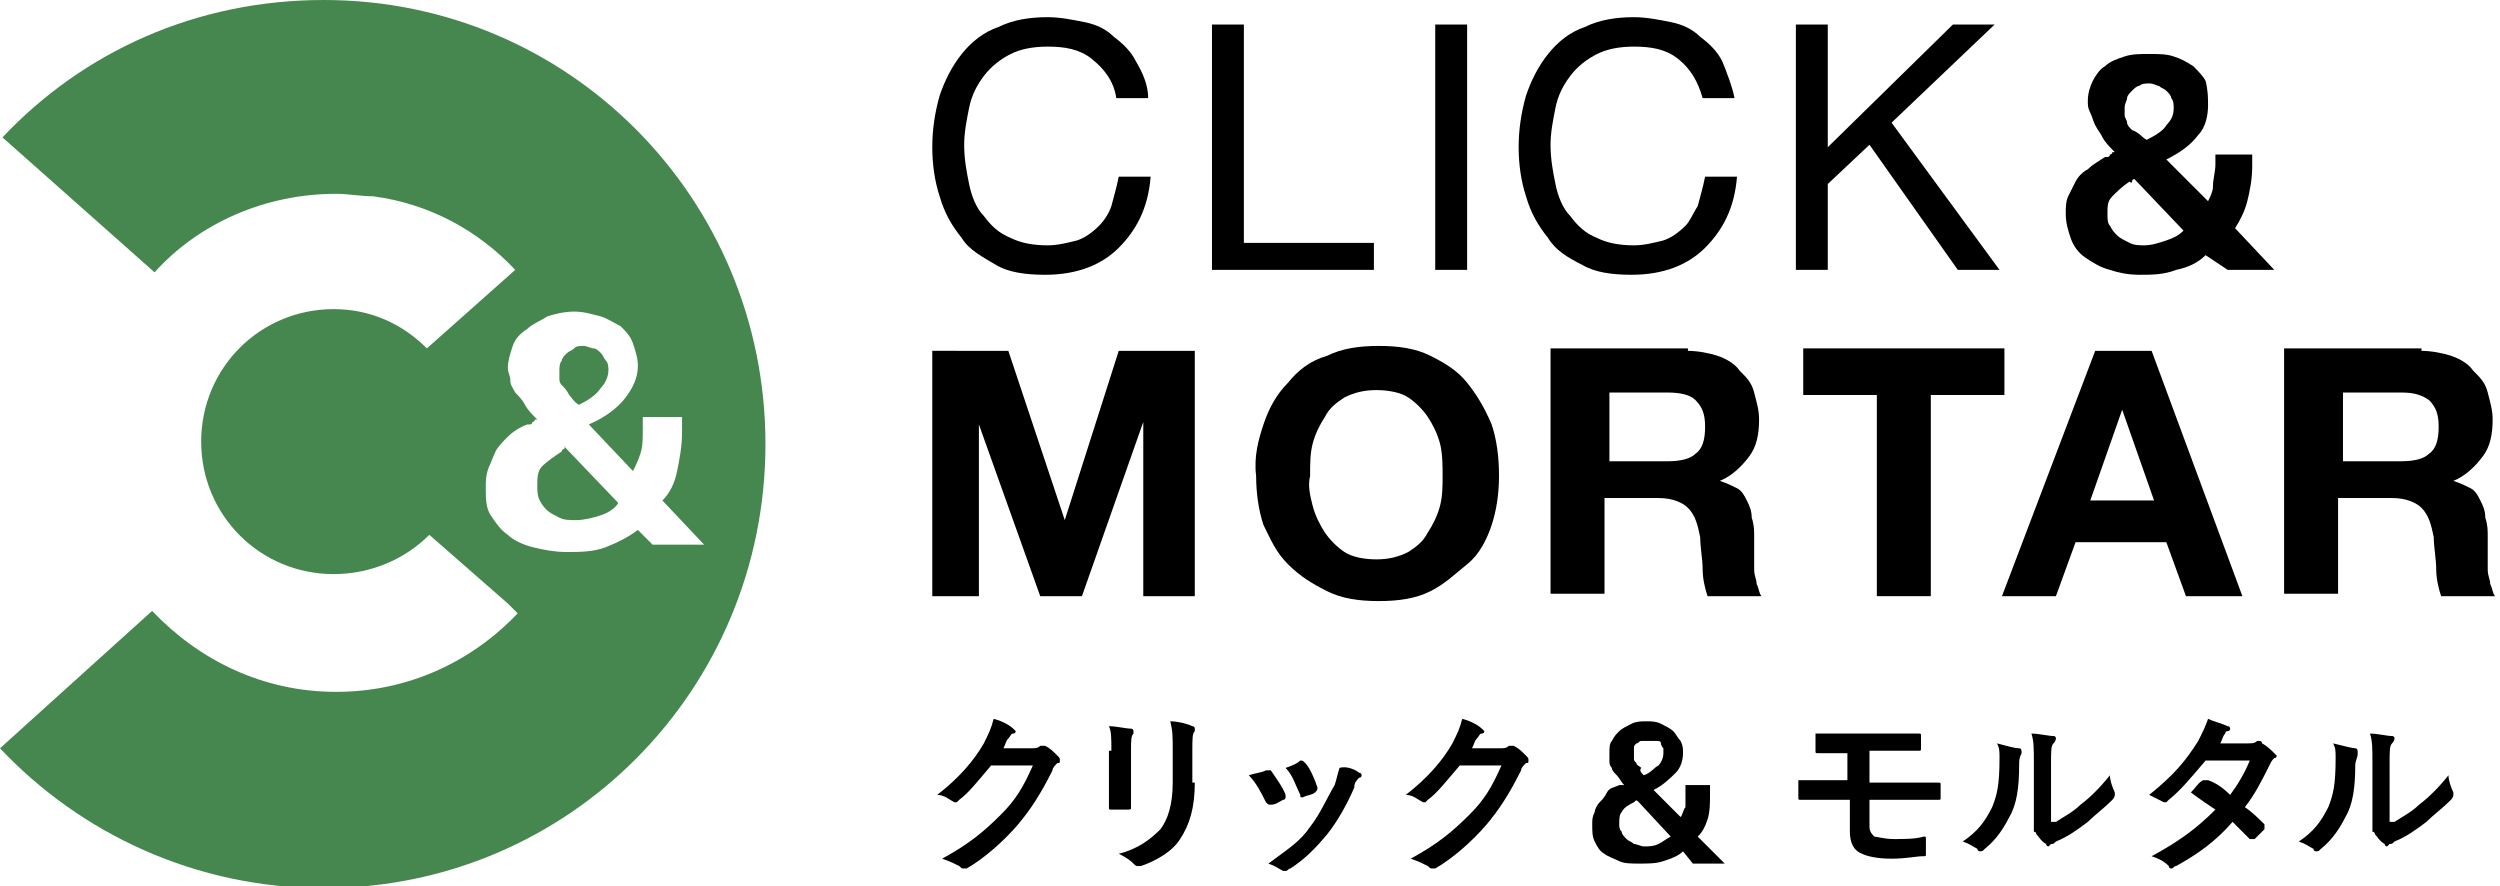
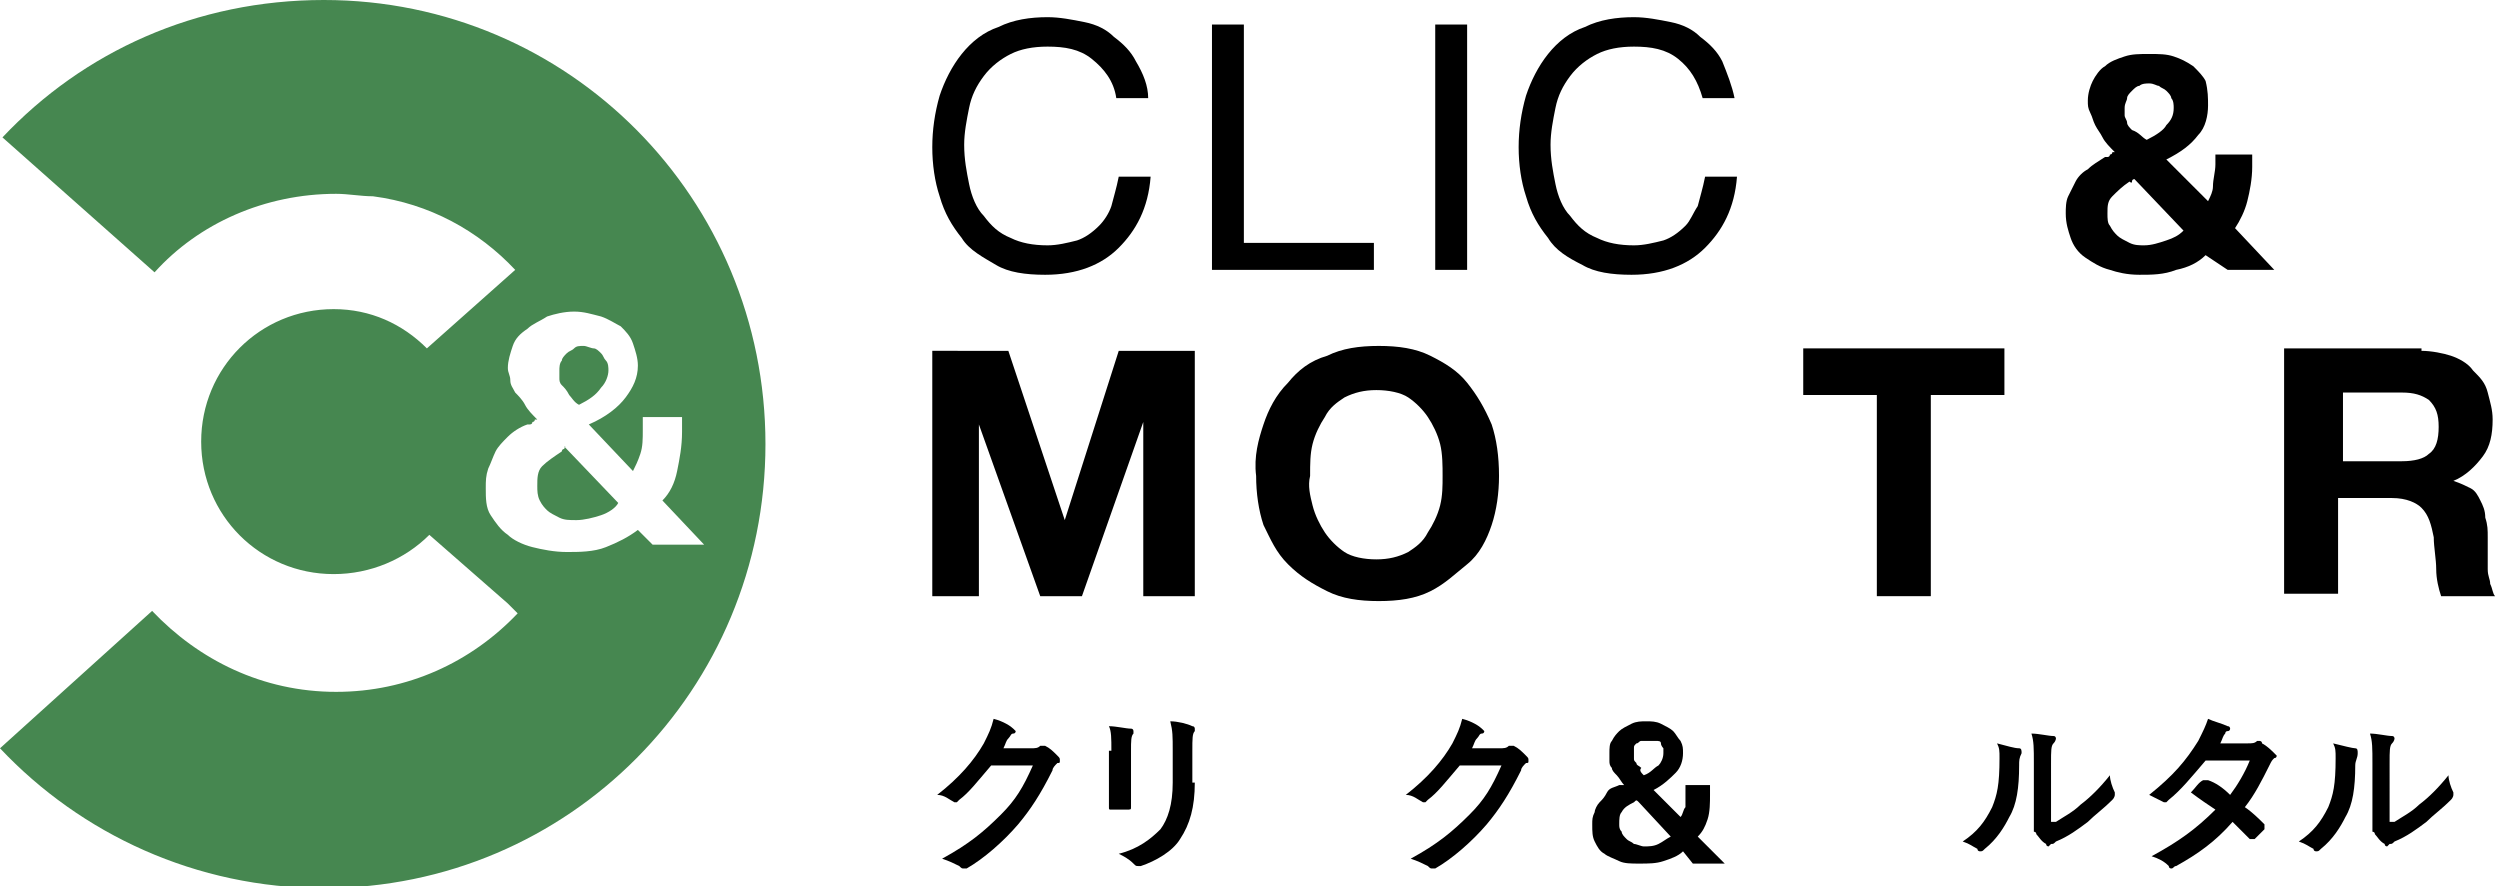
<svg xmlns="http://www.w3.org/2000/svg" version="1.1" x="0px" y="0px" width="101.9px" height="36.1px" viewBox="0 0 101.9 36.1" style="overflow:visible;enable-background:new 0 0 101.9 36.1;" xml:space="preserve">
  <style type="text/css">
	.st0{fill:#468750;}
</style>
  <defs>
</defs>
  <g>
    <g>
      <path class="st0" d="M23,18.3c-0.1,0-0.1,0.1-0.1,0.1c-0.3,0.2-0.6,0.4-0.8,0.6c-0.2,0.2-0.2,0.5-0.2,0.8c0,0.2,0,0.4,0.1,0.6    c0.1,0.2,0.2,0.3,0.3,0.4c0.1,0.1,0.3,0.2,0.5,0.3c0.2,0.1,0.4,0.1,0.7,0.1c0.3,0,0.7-0.1,1-0.2s0.6-0.3,0.7-0.5l-2.2-2.3    C23.1,18.2,23,18.2,23,18.3z" />
      <path class="st0" d="M22.9,15.7c0.1,0.1,0.2,0.2,0.3,0.4c0.1,0.1,0.2,0.3,0.4,0.4c0.4-0.2,0.7-0.4,0.9-0.7    c0.2-0.2,0.3-0.5,0.3-0.7c0-0.1,0-0.3-0.1-0.4c-0.1-0.1-0.1-0.2-0.2-0.3c-0.1-0.1-0.2-0.2-0.3-0.2c-0.1,0-0.3-0.1-0.4-0.1    c-0.2,0-0.3,0-0.4,0.1c-0.1,0.1-0.2,0.1-0.3,0.2c-0.1,0.1-0.2,0.2-0.2,0.3c-0.1,0.1-0.1,0.3-0.1,0.4c0,0.1,0,0.2,0,0.3    C22.8,15.5,22.8,15.6,22.9,15.7z" />
      <path class="st0" d="M13.2,0C8,0,3.4,2.1,0.1,5.6l6.2,5.5c1.8-2,4.5-3.2,7.4-3.2c0.5,0,1,0.1,1.5,0.1c2.3,0.3,4.3,1.4,5.8,3    l-3.6,3.2c-1-1-2.3-1.6-3.8-1.6c-3,0-5.4,2.4-5.4,5.4c0,3,2.4,5.4,5.4,5.4c1.5,0,2.9-0.6,3.9-1.6l3.2,2.8l0.4,0.4    c-1.9,2-4.5,3.2-7.4,3.2c-3,0-5.6-1.3-7.5-3.3L0,30.5c3.3,3.5,8,5.7,13.2,5.7c10,0,18-8.1,18-18.1C31.2,8.1,23.2,0,13.2,0z     M26,21.6c-0.4,0.3-0.8,0.5-1.3,0.7c-0.5,0.2-1.1,0.2-1.6,0.2c-0.5,0-1-0.1-1.4-0.2c-0.4-0.1-0.8-0.3-1-0.5    c-0.3-0.2-0.5-0.5-0.7-0.8c-0.2-0.3-0.2-0.7-0.2-1.1c0-0.3,0-0.5,0.1-0.8c0.1-0.2,0.2-0.5,0.3-0.7c0.1-0.2,0.3-0.4,0.5-0.6    s0.5-0.4,0.8-0.5c0,0,0,0,0.1,0c0,0,0.1,0,0.1-0.1c0,0,0.1,0,0.1-0.1c0,0,0.1,0,0.1,0c-0.2-0.2-0.4-0.4-0.5-0.6    c-0.1-0.2-0.3-0.4-0.4-0.5c-0.1-0.2-0.2-0.3-0.2-0.5c0-0.2-0.1-0.3-0.1-0.5c0-0.3,0.1-0.6,0.2-0.9c0.1-0.3,0.3-0.5,0.6-0.7    c0.2-0.2,0.5-0.3,0.8-0.5c0.3-0.1,0.7-0.2,1.1-0.2c0.4,0,0.7,0.1,1.1,0.2c0.3,0.1,0.6,0.3,0.8,0.4c0.2,0.2,0.4,0.4,0.5,0.7    c0.1,0.3,0.2,0.6,0.2,0.9c0,0.5-0.2,0.9-0.5,1.3c-0.3,0.4-0.8,0.8-1.5,1.1l1.8,1.9c0.1-0.2,0.2-0.4,0.3-0.7c0.1-0.3,0.1-0.6,0.1-1    v-0.5h1.6v0.6c0,0.6-0.1,1.1-0.2,1.6c-0.1,0.5-0.3,0.9-0.6,1.2l1.7,1.8h-2.1L26,21.6z" />
    </g>
    <g>
      <g>
        <path d="M41.1,14.3l2.3,6.9h0l2.2-6.9h3.1v10h-2.1v-7.1h0l-2.5,7.1h-1.7l-2.5-7h0v7H38v-10H41.1z" />
        <path d="M51.5,17.3c0.2-0.6,0.5-1.2,1-1.7c0.4-0.5,0.9-0.9,1.6-1.1c0.6-0.3,1.3-0.4,2.1-0.4c0.8,0,1.5,0.1,2.1,0.4     c0.6,0.3,1.1,0.6,1.5,1.1c0.4,0.5,0.7,1,1,1.7c0.2,0.6,0.3,1.3,0.3,2.1c0,0.7-0.1,1.4-0.3,2c-0.2,0.6-0.5,1.2-1,1.6     s-0.9,0.8-1.5,1.1s-1.3,0.4-2.1,0.4c-0.8,0-1.5-0.1-2.1-0.4c-0.6-0.3-1.1-0.6-1.6-1.1s-0.7-1-1-1.6c-0.2-0.6-0.3-1.3-0.3-2     C51.1,18.6,51.3,17.9,51.5,17.3z M53.5,20.6c0.1,0.4,0.3,0.8,0.5,1.1c0.2,0.3,0.5,0.6,0.8,0.8c0.3,0.2,0.8,0.3,1.3,0.3     s0.9-0.1,1.3-0.3c0.3-0.2,0.6-0.4,0.8-0.8c0.2-0.3,0.4-0.7,0.5-1.1c0.1-0.4,0.1-0.8,0.1-1.2c0-0.4,0-0.9-0.1-1.3     c-0.1-0.4-0.3-0.8-0.5-1.1c-0.2-0.3-0.5-0.6-0.8-0.8c-0.3-0.2-0.8-0.3-1.3-0.3s-0.9,0.1-1.3,0.3c-0.3,0.2-0.6,0.4-0.8,0.8     c-0.2,0.3-0.4,0.7-0.5,1.1c-0.1,0.4-0.1,0.8-0.1,1.3C53.3,19.8,53.4,20.2,53.5,20.6z" />
-         <path d="M68.8,14.3c0.4,0,0.9,0.1,1.2,0.2s0.7,0.3,0.9,0.6c0.3,0.3,0.5,0.5,0.6,0.9s0.2,0.7,0.2,1.1c0,0.6-0.1,1.1-0.4,1.5     s-0.7,0.8-1.2,1v0c0.3,0.1,0.5,0.2,0.7,0.3s0.3,0.3,0.4,0.5s0.2,0.4,0.2,0.7c0.1,0.3,0.1,0.5,0.1,0.8c0,0.2,0,0.3,0,0.6     c0,0.2,0,0.4,0,0.7s0.1,0.4,0.1,0.6c0.1,0.2,0.1,0.4,0.2,0.5h-2.2c-0.1-0.3-0.2-0.7-0.2-1.1c0-0.4-0.1-0.9-0.1-1.3     c-0.1-0.5-0.2-0.9-0.5-1.2c-0.2-0.2-0.6-0.4-1.2-0.4h-2.2v3.9h-2.2v-10H68.8z M68,18.8c0.5,0,0.9-0.1,1.1-0.3     c0.3-0.2,0.4-0.6,0.4-1.1c0-0.5-0.1-0.8-0.4-1.1C68.9,16.1,68.5,16,68,16h-2.4v2.8H68z" />
        <path d="M73.5,16.1v-1.9h8.2v1.9h-3v8.2h-2.2v-8.2H73.5z" />
-         <path d="M87.7,14.3l3.7,10h-2.3l-0.8-2.2h-3.7l-0.8,2.2h-2.2l3.8-10H87.7z M87.8,20.4l-1.3-3.7h0l-1.3,3.7H87.8z" />
        <path d="M98.7,14.3c0.4,0,0.9,0.1,1.2,0.2s0.7,0.3,0.9,0.6c0.3,0.3,0.5,0.5,0.6,0.9s0.2,0.7,0.2,1.1c0,0.6-0.1,1.1-0.4,1.5     s-0.7,0.8-1.2,1v0c0.3,0.1,0.5,0.2,0.7,0.3s0.3,0.3,0.4,0.5s0.2,0.4,0.2,0.7c0.1,0.3,0.1,0.5,0.1,0.8c0,0.2,0,0.3,0,0.6     c0,0.2,0,0.4,0,0.7s0.1,0.4,0.1,0.6c0.1,0.2,0.1,0.4,0.2,0.5h-2.2c-0.1-0.3-0.2-0.7-0.2-1.1c0-0.4-0.1-0.9-0.1-1.3     c-0.1-0.5-0.2-0.9-0.5-1.2c-0.2-0.2-0.6-0.4-1.2-0.4h-2.2v3.9h-2.2v-10H98.7z M97.9,18.8c0.5,0,0.9-0.1,1.1-0.3     c0.3-0.2,0.4-0.6,0.4-1.1c0-0.5-0.1-0.8-0.4-1.1c-0.3-0.2-0.6-0.3-1.1-0.3h-2.4v2.8H97.9z" />
      </g>
      <g>
        <g>
          <path d="M44.5,2.4C44,2,43.4,1.9,42.7,1.9c-0.6,0-1.1,0.1-1.5,0.3s-0.8,0.5-1.1,0.9c-0.3,0.4-0.5,0.8-0.6,1.3      c-0.1,0.5-0.2,1-0.2,1.5c0,0.6,0.1,1.1,0.2,1.6c0.1,0.5,0.3,1,0.6,1.3c0.3,0.4,0.6,0.7,1.1,0.9c0.4,0.2,0.9,0.3,1.5,0.3      c0.4,0,0.8-0.1,1.2-0.2c0.3-0.1,0.6-0.3,0.9-0.6C45,9,45.2,8.7,45.3,8.4c0.1-0.4,0.2-0.7,0.3-1.2h1.3c-0.1,1.3-0.6,2.2-1.3,2.9      c-0.7,0.7-1.7,1.1-3,1.1c-0.8,0-1.5-0.1-2-0.4s-1.1-0.6-1.4-1.1c-0.4-0.5-0.7-1-0.9-1.7C38.1,7.4,38,6.7,38,6      c0-0.7,0.1-1.4,0.3-2.1c0.2-0.6,0.5-1.2,0.9-1.7c0.4-0.5,0.9-0.9,1.5-1.1c0.6-0.3,1.3-0.4,2-0.4c0.5,0,1,0.1,1.5,0.2      c0.5,0.1,0.9,0.3,1.2,0.6c0.4,0.3,0.7,0.6,0.9,1C46.6,3,46.8,3.5,46.8,4h-1.3C45.4,3.3,45,2.8,44.5,2.4z" />
          <path d="M50.7,1v8.9H56V11h-6.6V1H50.7z" />
          <path d="M59.8,1v10h-1.3V1H59.8z" />
          <path d="M68.4,2.4c-0.5-0.4-1.1-0.5-1.8-0.5c-0.6,0-1.1,0.1-1.5,0.3s-0.8,0.5-1.1,0.9c-0.3,0.4-0.5,0.8-0.6,1.3      c-0.1,0.5-0.2,1-0.2,1.5c0,0.6,0.1,1.1,0.2,1.6c0.1,0.5,0.3,1,0.6,1.3c0.3,0.4,0.6,0.7,1.1,0.9c0.4,0.2,0.9,0.3,1.5,0.3      c0.4,0,0.8-0.1,1.2-0.2c0.3-0.1,0.6-0.3,0.9-0.6C68.9,9,69,8.7,69.2,8.4c0.1-0.4,0.2-0.7,0.3-1.2h1.3c-0.1,1.3-0.6,2.2-1.3,2.9      c-0.7,0.7-1.7,1.1-3,1.1c-0.8,0-1.5-0.1-2-0.4c-0.6-0.3-1.1-0.6-1.4-1.1c-0.4-0.5-0.7-1-0.9-1.7c-0.2-0.6-0.3-1.3-0.3-2      c0-0.7,0.1-1.4,0.3-2.1c0.2-0.6,0.5-1.2,0.9-1.7c0.4-0.5,0.9-0.9,1.5-1.1c0.6-0.3,1.3-0.4,2-0.4c0.5,0,1,0.1,1.5,0.2      c0.5,0.1,0.9,0.3,1.2,0.6c0.4,0.3,0.7,0.6,0.9,1C70.4,3,70.6,3.5,70.7,4h-1.3C69.2,3.3,68.9,2.8,68.4,2.4z" />
-           <path d="M74.5,1v5l5.1-5h1.7l-4.2,4l4.4,6h-1.7l-3.6-5.1l-1.7,1.6V11h-1.3V1H74.5z" />
        </g>
        <g>
          <path d="M89.9,10.4c-0.3,0.3-0.7,0.5-1.2,0.6c-0.5,0.2-1,0.2-1.5,0.2c-0.5,0-0.9-0.1-1.2-0.2c-0.4-0.1-0.7-0.3-1-0.5      c-0.3-0.2-0.5-0.5-0.6-0.8c-0.1-0.3-0.2-0.6-0.2-1c0-0.2,0-0.5,0.1-0.7c0.1-0.2,0.2-0.4,0.3-0.6c0.1-0.2,0.3-0.4,0.5-0.5      c0.2-0.2,0.4-0.3,0.7-0.5c0,0,0,0,0.1,0c0,0,0.1,0,0.1-0.1c0,0,0.1,0,0.1-0.1c0,0,0.1,0,0.1,0c-0.2-0.2-0.4-0.4-0.5-0.6      c-0.1-0.2-0.2-0.3-0.3-0.5c-0.1-0.2-0.1-0.3-0.2-0.5s-0.1-0.3-0.1-0.5c0-0.3,0.1-0.6,0.2-0.8s0.3-0.5,0.5-0.6      c0.2-0.2,0.5-0.3,0.8-0.4c0.3-0.1,0.6-0.1,1-0.1c0.4,0,0.7,0,1,0.1c0.3,0.1,0.5,0.2,0.8,0.4c0.2,0.2,0.4,0.4,0.5,0.6      C90,3.7,90,4,90,4.3c0,0.4-0.1,0.9-0.4,1.2c-0.3,0.4-0.7,0.7-1.3,1l1.7,1.7c0.1-0.2,0.2-0.4,0.2-0.6c0-0.3,0.1-0.6,0.1-0.9V6.3      h1.5v0.5c0,0.5-0.1,1-0.2,1.4c-0.1,0.4-0.3,0.8-0.5,1.1l1.6,1.7h-1.9L89.9,10.4z M86.8,7.4c-0.3,0.2-0.5,0.4-0.7,0.6      c-0.2,0.2-0.2,0.4-0.2,0.7c0,0.2,0,0.4,0.1,0.5c0.1,0.2,0.2,0.3,0.3,0.4c0.1,0.1,0.3,0.2,0.5,0.3c0.2,0.1,0.4,0.1,0.6,0.1      c0.3,0,0.6-0.1,0.9-0.2c0.3-0.1,0.5-0.2,0.7-0.4l-2-2.1c0,0-0.1,0-0.1,0.1S86.8,7.4,86.8,7.4z M87.5,5.7      c0.4-0.2,0.7-0.4,0.8-0.6c0.2-0.2,0.3-0.4,0.3-0.7c0-0.1,0-0.3-0.1-0.4c0-0.1-0.1-0.2-0.2-0.3c-0.1-0.1-0.2-0.1-0.3-0.2      c-0.1,0-0.2-0.1-0.4-0.1c-0.1,0-0.3,0-0.4,0.1c-0.1,0-0.2,0.1-0.3,0.2c-0.1,0.1-0.2,0.2-0.2,0.3s-0.1,0.2-0.1,0.4      c0,0.1,0,0.2,0,0.3c0,0.1,0.1,0.2,0.1,0.3s0.1,0.2,0.2,0.3C87.2,5.4,87.3,5.6,87.5,5.7z" />
        </g>
      </g>
      <g>
        <g>
          <path d="M42,30.5c0.2,0,0.3,0,0.4-0.1c0,0,0.1,0,0.1,0s0.1,0,0.1,0c0.2,0.1,0.3,0.2,0.5,0.4c0.1,0.1,0.1,0.1,0.1,0.2      c0,0.1,0,0.1-0.1,0.1c-0.1,0.1-0.2,0.2-0.2,0.3c-0.5,1-0.9,1.6-1.4,2.2c-0.6,0.7-1.4,1.4-2.1,1.8c0,0-0.1,0-0.1,0      c-0.1,0-0.1,0-0.2-0.1c-0.2-0.1-0.4-0.2-0.7-0.3c1.1-0.6,1.7-1.1,2.4-1.8c0.6-0.6,0.9-1.1,1.3-2l-1.7,0      c-0.6,0.7-0.9,1.1-1.3,1.4c0,0-0.1,0.1-0.1,0.1c0,0-0.1,0-0.1,0c-0.2-0.1-0.4-0.3-0.7-0.3c0.9-0.7,1.5-1.4,1.9-2.1      c0.2-0.4,0.3-0.6,0.4-1c0.4,0.1,0.7,0.3,0.8,0.4c0,0,0.1,0.1,0.1,0.1c0,0,0,0.1-0.1,0.1c-0.1,0-0.1,0.1-0.2,0.2      c-0.1,0.1-0.1,0.2-0.2,0.4L42,30.5z" />
          <path d="M45.3,30.6c0-0.5,0-0.8-0.1-1c0.3,0,0.7,0.1,0.9,0.1c0.1,0,0.1,0.1,0.1,0.1c0,0,0,0.1,0,0.1c-0.1,0.1-0.1,0.3-0.1,0.7      V32c0,0.4,0,0.6,0,0.9c0,0.1,0,0.1-0.2,0.1h-0.6c-0.1,0-0.1,0-0.1-0.1c0-0.2,0-0.7,0-1V30.6z M48.7,31.9c0,1-0.2,1.7-0.6,2.3      c-0.3,0.5-1,0.9-1.6,1.1c-0.1,0-0.1,0-0.1,0c-0.1,0-0.1,0-0.2-0.1c-0.2-0.2-0.4-0.3-0.6-0.4c0.8-0.2,1.3-0.6,1.7-1      c0.3-0.4,0.5-1,0.5-1.9v-1.3c0-0.6,0-0.8-0.1-1.2c0.3,0,0.7,0.1,0.9,0.2c0.1,0,0.1,0.1,0.1,0.1c0,0,0,0.1,0,0.1      c-0.1,0.1-0.1,0.3-0.1,0.8V31.9z" />
-           <path d="M51.6,31.4c0.1,0,0.1,0,0.2,0c0.2,0.3,0.5,0.7,0.6,1c0,0,0,0.1,0,0.1c0,0,0,0.1-0.1,0.1c-0.2,0.1-0.3,0.2-0.5,0.2      c-0.1,0-0.1,0-0.2-0.1c-0.2-0.4-0.4-0.8-0.7-1.1C51.2,31.5,51.4,31.5,51.6,31.4z M55.4,31.5c0.1,0,0.1,0.1,0.1,0.1      c0,0,0,0.1-0.1,0.1c-0.1,0.1-0.2,0.2-0.2,0.4c-0.3,0.7-0.7,1.4-1.1,1.9c-0.5,0.6-0.9,1-1.5,1.4c-0.1,0-0.1,0.1-0.2,0.1      c0,0-0.1,0-0.1,0c-0.2-0.1-0.3-0.2-0.6-0.3c0.8-0.6,1.3-0.9,1.7-1.5c0.4-0.5,0.7-1.2,1-1.7c0.1-0.3,0.1-0.4,0.2-0.7      C54.9,31.2,55.3,31.4,55.4,31.5z M53,31c0.1,0,0.1,0,0.2,0.1c0.2,0.2,0.4,0.7,0.5,1c0,0.1,0,0.1-0.1,0.2      c-0.1,0.1-0.3,0.1-0.5,0.2c-0.1,0-0.1,0-0.1-0.1c-0.2-0.4-0.3-0.8-0.6-1.1C52.7,31.2,52.9,31.1,53,31z" />
          <path d="M61.1,30.5c0.2,0,0.3,0,0.4-0.1c0,0,0.1,0,0.1,0c0,0,0.1,0,0.1,0c0.2,0.1,0.3,0.2,0.5,0.4c0.1,0.1,0.1,0.1,0.1,0.2      c0,0.1,0,0.1-0.1,0.1c-0.1,0.1-0.2,0.2-0.2,0.3c-0.5,1-0.9,1.6-1.4,2.2c-0.6,0.7-1.4,1.4-2.1,1.8c0,0-0.1,0-0.1,0      c-0.1,0-0.1,0-0.2-0.1c-0.2-0.1-0.4-0.2-0.7-0.3c1.1-0.6,1.7-1.1,2.4-1.8c0.6-0.6,0.9-1.1,1.3-2l-1.7,0      c-0.6,0.7-0.9,1.1-1.3,1.4c0,0-0.1,0.1-0.1,0.1c0,0-0.1,0-0.1,0c-0.2-0.1-0.4-0.3-0.7-0.3c0.9-0.7,1.5-1.4,1.9-2.1      c0.2-0.4,0.3-0.6,0.4-1c0.4,0.1,0.7,0.3,0.8,0.4c0,0,0.1,0.1,0.1,0.1c0,0,0,0.1-0.1,0.1c-0.1,0-0.1,0.1-0.2,0.2      c-0.1,0.1-0.1,0.2-0.2,0.4L61.1,30.5z" />
        </g>
        <g>
-           <path d="M76.1,31.9h1.3c0.5,0,1.1,0,1.6,0c0.1,0,0.1,0,0.1,0.1c0,0.2,0,0.4,0,0.5c0,0.1,0,0.1-0.1,0.1c-0.5,0-1,0-1.5,0h-1.3      v1.1c0,0.2,0.1,0.3,0.2,0.4c0.1,0,0.4,0.1,0.8,0.1c0.4,0,0.9,0,1.2-0.1c0.1,0,0.1,0,0.1,0.1c0,0.1,0,0.3,0,0.6      c0,0.1,0,0.1-0.1,0.1c-0.3,0-0.7,0.1-1.3,0.1c-0.6,0-1-0.1-1.2-0.2c-0.3-0.1-0.5-0.4-0.5-0.9v-1.3h-0.5c-0.6,0-1.1,0-1.5,0      c-0.1,0-0.1,0-0.1-0.1c0-0.2,0-0.4,0-0.7c0.4,0,1,0,1.6,0h0.4v-1.1c-0.7,0-1,0-1.2,0c-0.1,0-0.1,0-0.1-0.1c0-0.2,0-0.4,0-0.7      c0.3,0,0.9,0,1.4,0h1.4c0.6,0,1,0,1.4,0c0.1,0,0.1,0,0.1,0.1c0,0.2,0,0.4,0,0.5c0,0.1,0,0.1-0.1,0.1c-0.4,0-0.9,0-1.4,0h-0.6      V31.9z" />
          <path d="M82.3,30.5c0.1,0,0.1,0.1,0.1,0.2c-0.1,0.2-0.1,0.3-0.1,0.5c0,0.9-0.1,1.6-0.4,2.1c-0.2,0.4-0.5,0.9-1,1.3      c-0.1,0.1-0.1,0.1-0.2,0.1c0,0-0.1,0-0.1-0.1c-0.2-0.1-0.3-0.2-0.6-0.3c0.6-0.4,0.9-0.8,1.2-1.4c0.2-0.5,0.3-0.9,0.3-2      c0-0.3,0-0.4-0.1-0.6C81.8,30.4,82.1,30.5,82.3,30.5z M83.8,33.5c0.3-0.2,0.7-0.4,1-0.7c0.4-0.3,0.8-0.7,1.2-1.2      c0,0.2,0.1,0.5,0.2,0.7c0,0,0,0.1,0,0.1c0,0,0,0.1-0.1,0.2c-0.4,0.4-0.7,0.6-1,0.9c-0.4,0.3-0.8,0.6-1.3,0.8      c-0.1,0.1-0.1,0.1-0.2,0.1c0,0-0.1,0.1-0.1,0.1c0,0-0.1,0-0.1-0.1c-0.2-0.1-0.3-0.3-0.4-0.4c0-0.1-0.1-0.1-0.1-0.1      c0,0,0-0.1,0-0.1c0-0.1,0-0.2,0-0.5v-2.2c0-0.6,0-0.9-0.1-1.2c0.3,0,0.7,0.1,0.9,0.1c0.1,0,0.1,0.1,0.1,0.1c0,0,0,0.1-0.1,0.2      c-0.1,0.1-0.1,0.3-0.1,0.8V33.5z" />
          <path d="M91.6,30.3c0.2,0,0.3,0,0.4-0.1c0,0,0.1,0,0.1,0c0,0,0.1,0,0.1,0.1c0.2,0.1,0.4,0.3,0.5,0.4c0,0,0.1,0.1,0.1,0.1      s0,0.1-0.1,0.1c-0.1,0.1-0.1,0.1-0.2,0.3c-0.3,0.6-0.6,1.2-1,1.7c0.3,0.2,0.6,0.5,0.8,0.7c0,0,0,0.1,0,0.1c0,0,0,0.1,0,0.1      c-0.1,0.1-0.3,0.3-0.4,0.4c0,0-0.1,0-0.1,0c0,0,0,0-0.1,0c-0.2-0.2-0.5-0.5-0.7-0.7c-0.7,0.8-1.4,1.3-2.3,1.8      c-0.1,0-0.1,0.1-0.2,0.1c0,0-0.1,0-0.1-0.1c-0.2-0.2-0.4-0.3-0.7-0.4c1.1-0.6,1.8-1.1,2.6-1.9c-0.3-0.2-0.6-0.4-1-0.7      c0.2-0.2,0.3-0.4,0.5-0.5c0,0,0.1,0,0.1,0c0,0,0,0,0.1,0c0.3,0.1,0.6,0.3,0.9,0.6c0.3-0.4,0.6-0.9,0.8-1.4l-1.8,0      c-0.6,0.7-1,1.2-1.5,1.6c0,0-0.1,0.1-0.1,0.1c0,0-0.1,0-0.1,0c-0.2-0.1-0.4-0.2-0.6-0.3c1-0.8,1.5-1.4,2-2.2      c0.2-0.4,0.3-0.6,0.4-0.9c0.2,0.1,0.6,0.2,0.8,0.3c0.1,0,0.1,0.1,0.1,0.1c0,0,0,0.1-0.1,0.1c-0.1,0-0.1,0.1-0.1,0.1      c-0.1,0.1-0.1,0.2-0.2,0.4L91.6,30.3z" />
          <path d="M96,30.5c0.1,0,0.1,0.1,0.1,0.2C96.1,30.9,96,31,96,31.2c0,0.9-0.1,1.6-0.4,2.1c-0.2,0.4-0.5,0.9-1,1.3      c-0.1,0.1-0.1,0.1-0.2,0.1c0,0-0.1,0-0.1-0.1c-0.2-0.1-0.3-0.2-0.6-0.3c0.6-0.4,0.9-0.8,1.2-1.4c0.2-0.5,0.3-0.9,0.3-2      c0-0.3,0-0.4-0.1-0.6C95.5,30.4,95.9,30.5,96,30.5z M97.6,33.5c0.3-0.2,0.7-0.4,1-0.7c0.4-0.3,0.8-0.7,1.2-1.2      c0,0.2,0.1,0.5,0.2,0.7c0,0,0,0.1,0,0.1c0,0,0,0.1-0.1,0.2c-0.4,0.4-0.7,0.6-1,0.9c-0.4,0.3-0.8,0.6-1.3,0.8      c-0.1,0.1-0.1,0.1-0.2,0.1c0,0-0.1,0.1-0.1,0.1c0,0-0.1,0-0.1-0.1c-0.2-0.1-0.3-0.3-0.4-0.4c0-0.1-0.1-0.1-0.1-0.1      c0,0,0-0.1,0-0.1c0-0.1,0-0.2,0-0.5v-2.2c0-0.6,0-0.9-0.1-1.2c0.3,0,0.7,0.1,0.9,0.1c0.1,0,0.1,0.1,0.1,0.1c0,0,0,0.1-0.1,0.2      c-0.1,0.1-0.1,0.3-0.1,0.8V33.5z" />
        </g>
        <g>
          <path d="M68.6,34.7c-0.2,0.2-0.5,0.3-0.8,0.4c-0.3,0.1-0.6,0.1-1,0.1c-0.3,0-0.6,0-0.8-0.1c-0.2-0.1-0.5-0.2-0.6-0.3      c-0.2-0.1-0.3-0.3-0.4-0.5c-0.1-0.2-0.1-0.4-0.1-0.7c0-0.2,0-0.3,0.1-0.5c0-0.1,0.1-0.3,0.2-0.4c0.1-0.1,0.2-0.2,0.3-0.4      s0.3-0.2,0.5-0.3c0,0,0,0,0,0c0,0,0.1,0,0.1,0c0,0,0.1,0,0.1,0c0,0,0,0,0,0c-0.1-0.1-0.2-0.3-0.3-0.4c-0.1-0.1-0.2-0.2-0.2-0.3      c-0.1-0.1-0.1-0.2-0.1-0.3c0-0.1,0-0.2,0-0.3c0-0.2,0-0.4,0.1-0.5c0.1-0.2,0.2-0.3,0.3-0.4c0.1-0.1,0.3-0.2,0.5-0.3      c0.2-0.1,0.4-0.1,0.6-0.1c0.2,0,0.4,0,0.6,0.1c0.2,0.1,0.4,0.2,0.5,0.3c0.1,0.1,0.2,0.3,0.3,0.4c0.1,0.2,0.1,0.3,0.1,0.5      c0,0.3-0.1,0.6-0.3,0.8s-0.5,0.5-0.9,0.7l1.1,1.1c0.1-0.1,0.1-0.3,0.2-0.4c0-0.2,0-0.4,0-0.6V32h1v0.4c0,0.3,0,0.7-0.1,1      c-0.1,0.3-0.2,0.5-0.4,0.7l1.1,1.1h-1.3L68.6,34.7z M66.6,32.7c-0.2,0.1-0.4,0.2-0.5,0.4c-0.1,0.1-0.1,0.3-0.1,0.5      c0,0.1,0,0.2,0.1,0.3c0,0.1,0.1,0.2,0.2,0.3c0.1,0.1,0.2,0.1,0.3,0.2c0.1,0,0.3,0.1,0.4,0.1c0.2,0,0.4,0,0.6-0.1      c0.2-0.1,0.3-0.2,0.5-0.3l-1.3-1.4C66.7,32.6,66.7,32.6,66.6,32.7C66.6,32.7,66.6,32.7,66.6,32.7z M67,31.6      c0.3-0.1,0.4-0.3,0.6-0.4c0.1-0.1,0.2-0.3,0.2-0.5c0-0.1,0-0.2,0-0.2s-0.1-0.1-0.1-0.2s-0.1-0.1-0.2-0.1s-0.2,0-0.3,0      s-0.2,0-0.3,0c-0.1,0-0.1,0.1-0.2,0.1c-0.1,0.1-0.1,0.1-0.1,0.2c0,0.1,0,0.2,0,0.2c0,0.1,0,0.1,0,0.2c0,0.1,0,0.1,0.1,0.2      c0,0.1,0.1,0.1,0.2,0.2C66.8,31.4,66.9,31.5,67,31.6z" />
        </g>
      </g>
    </g>
  </g>
</svg>